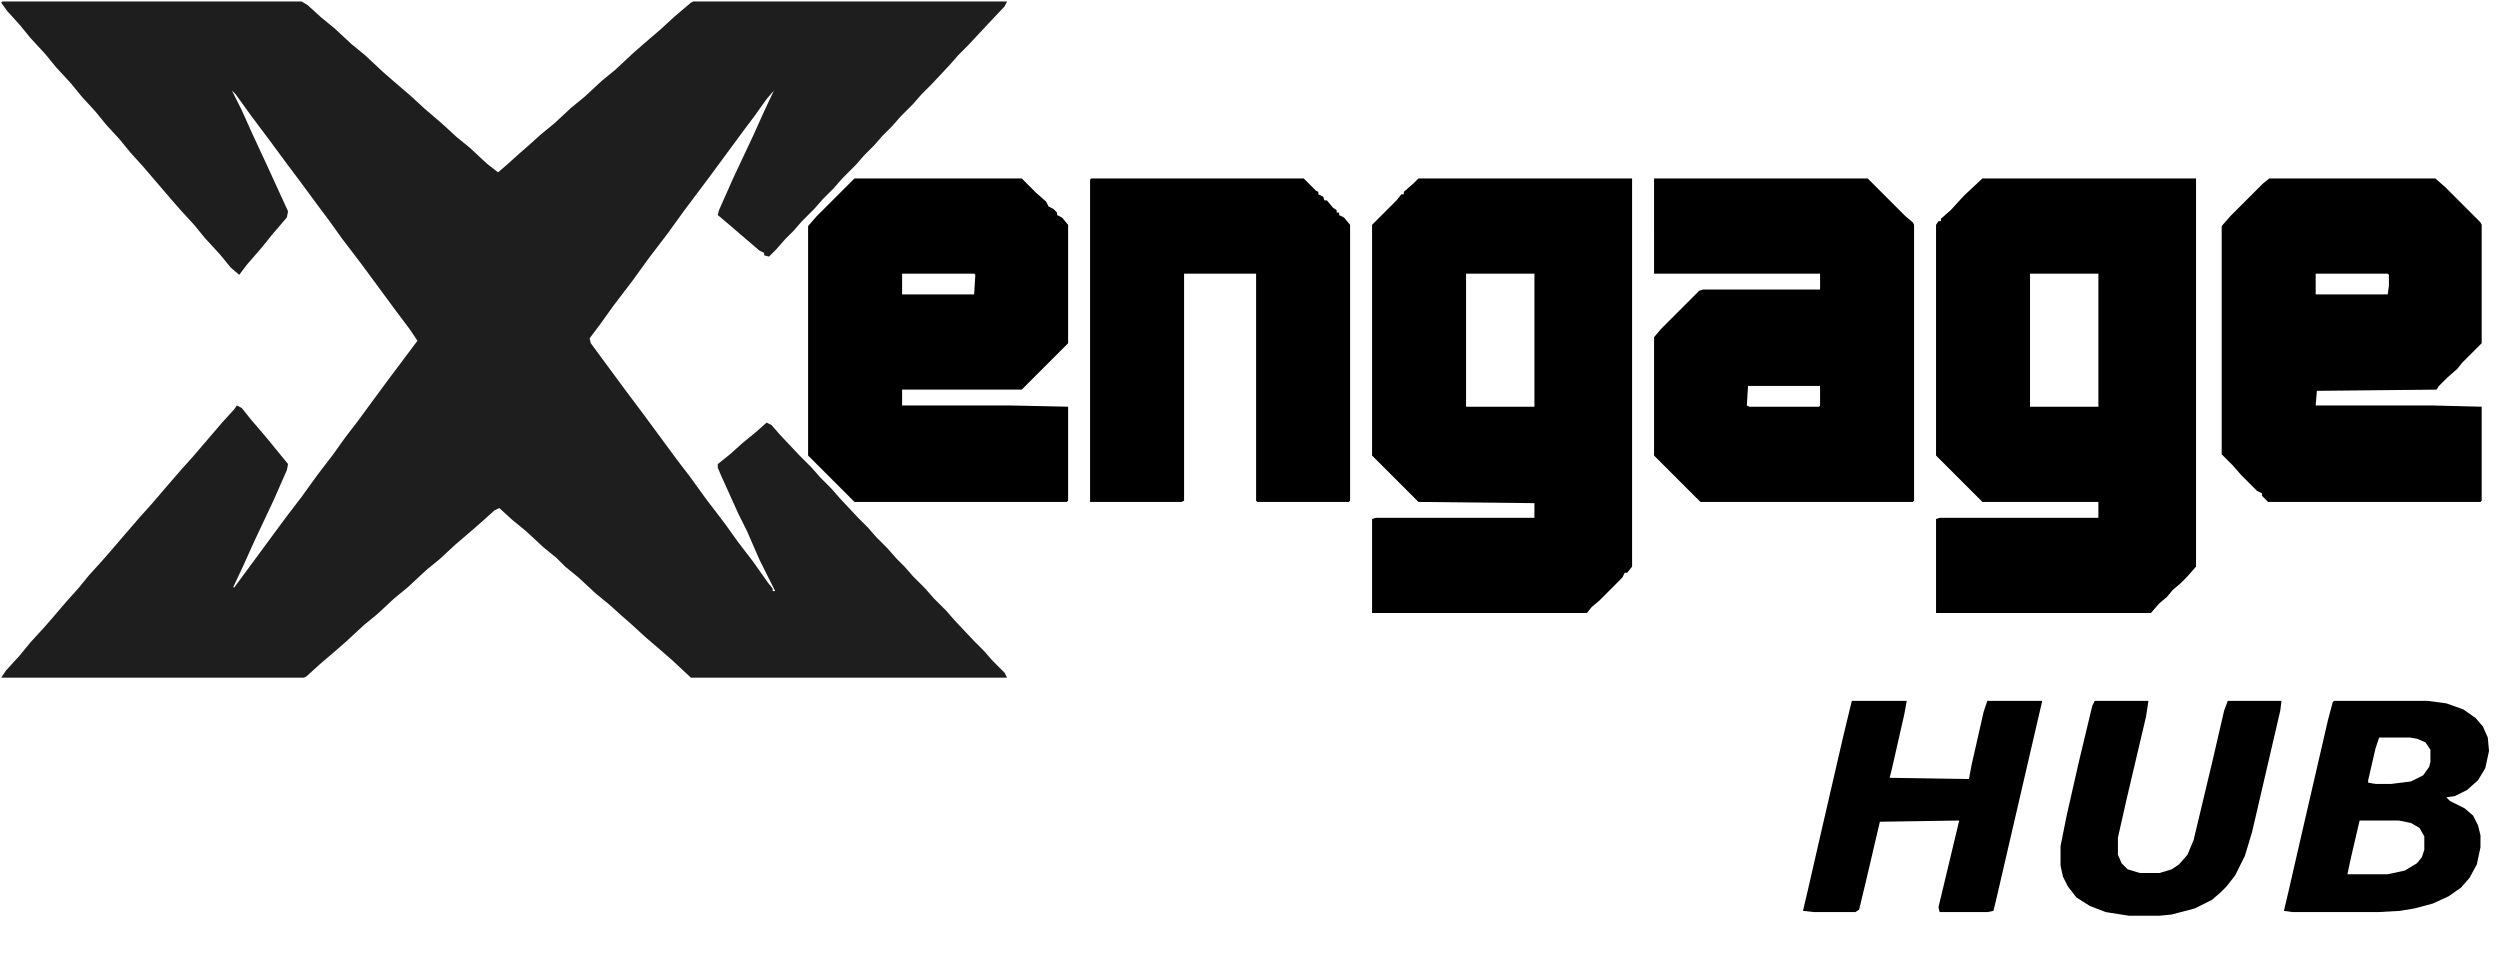
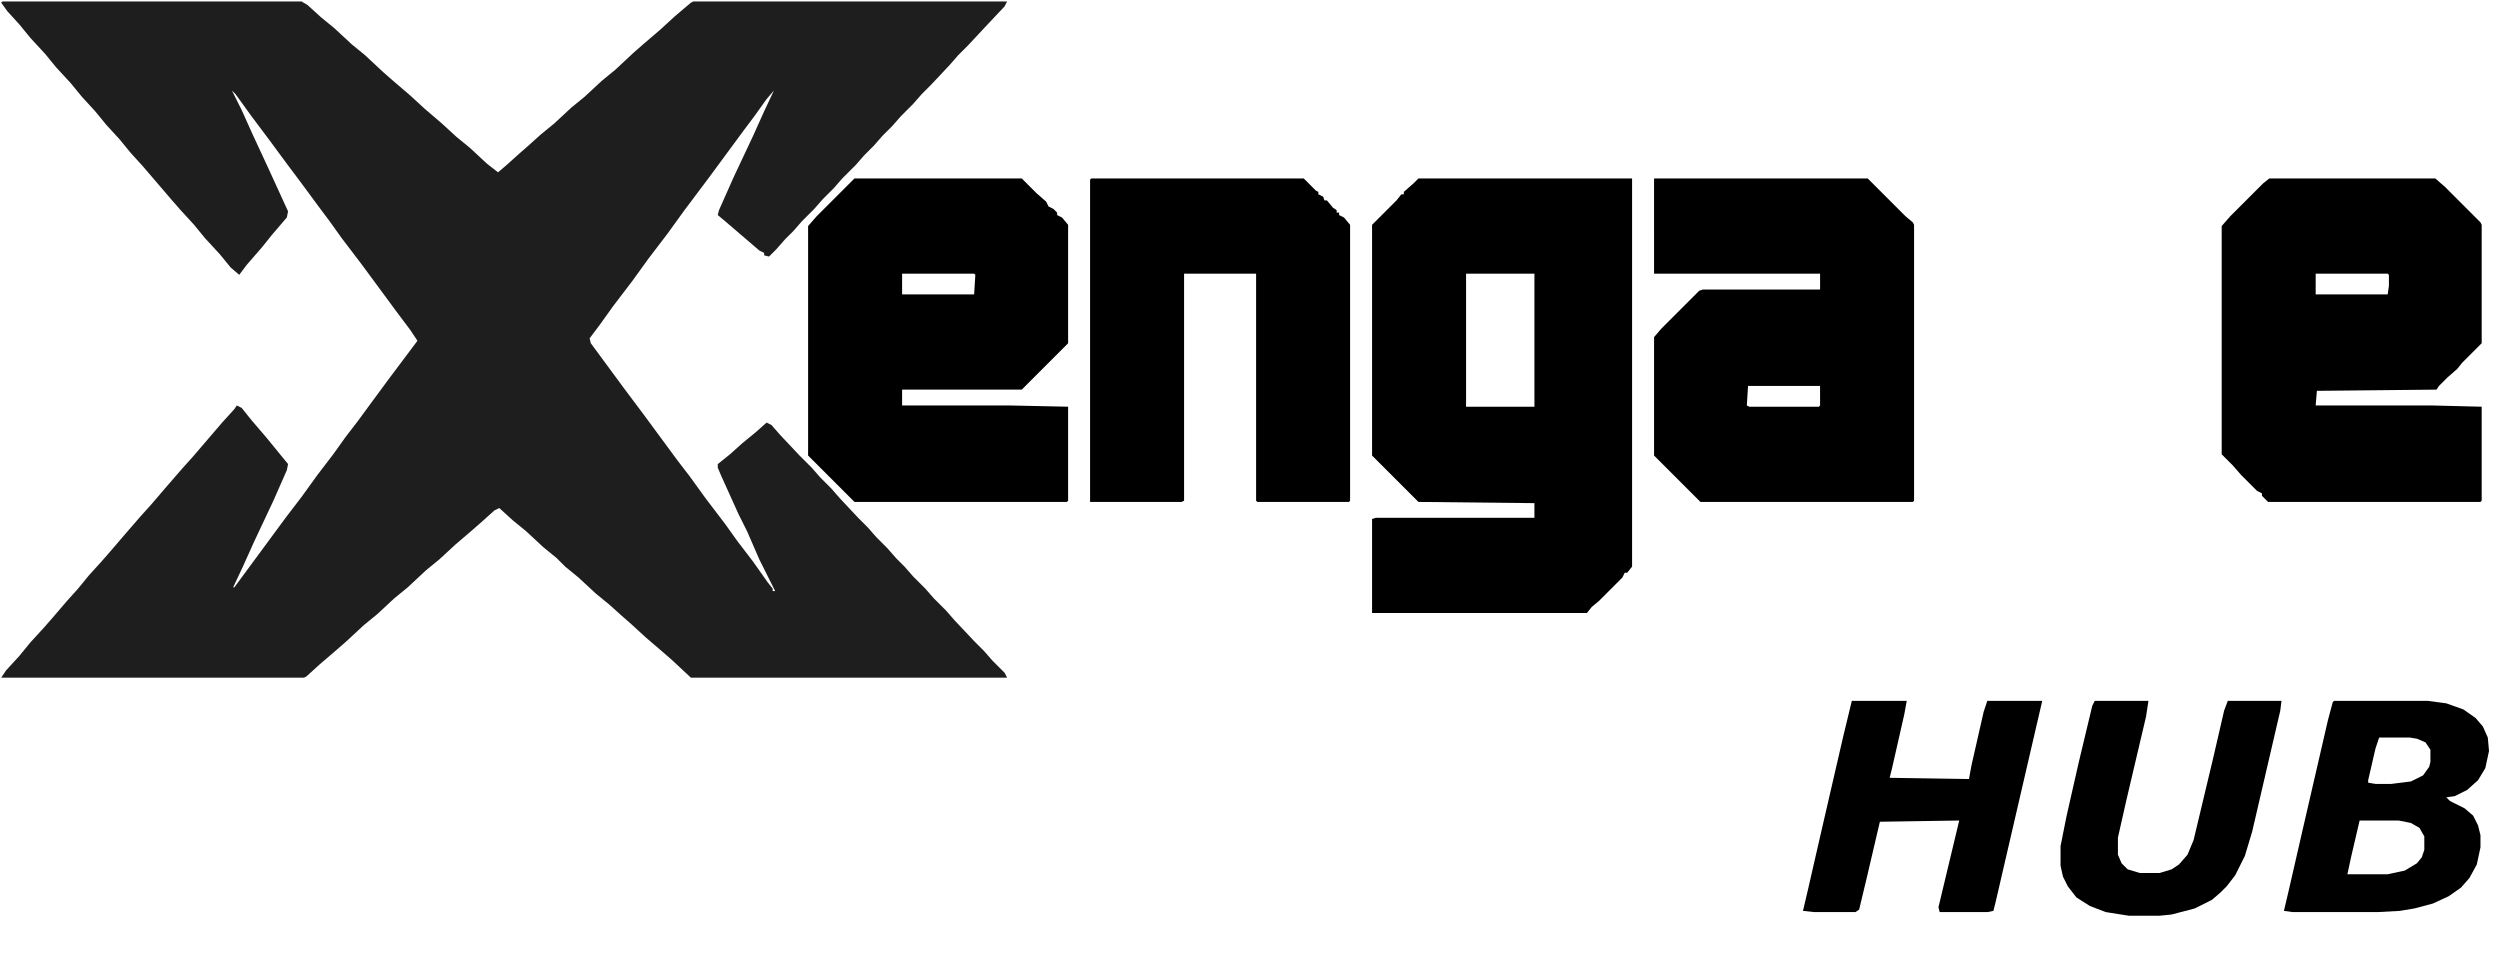
<svg xmlns="http://www.w3.org/2000/svg" version="1.1" viewBox="0 0 2048 791" width="603" height="233">
  <path transform="translate(2,1)" d="m0 0h245l5 3 11 10 11 9 14 13 11 9 15 14 8 7 14 12 12 11 14 12 12 11 11 9 14 13 9 7 7-6 10-9 8-7 10-9 11-9 14-13 11-9 14-13 11-9 15-14 8-7 14-12 12-11 13-11 2-1h257l-2 4-16 17-14 15-8 8-7 8-15 16-8 8-7 8-10 10-7 8-8 8-7 8-8 8-7 8-11 11-7 8-9 9-7 8-10 10-7 8-7 7-7 8-6 6-4-1v-2l-4-2-28-24-6-5 1-4 12-27 16-34 9-20 8-17-6 7-10 14-9 12-28 38-21 28-13 18-16 21-13 18-16 21-10 14-9 12 1 4 28 38 15 20 28 38 10 13 13 18 16 21 10 14 13 17 12 17 4 5v2h2l-13-26-10-23-7-14-14-31-3-7v-3l10-8 10-9 11-9 9-8 4 2 7 8 16 17 10 10 7 8 9 9 7 8 15 16 8 8 7 8 9 9 7 8 7 7 7 8 10 10 7 8 10 10 7 8 16 17 8 8 7 8 10 10 2 4h-259l-15-14-8-7-14-12-12-11-8-7-10-9-11-9-14-13-11-9-7-7-11-9-14-13-11-9-11-10-4 2-10 9-8 7-14 12-13 12-11 9-15 14-11 9-14 13-11 9-14 13-8 7-14 12-11 10-2 1h-248l4-6 11-12 9-11 11-12 7-8 12-14 9-10 9-11 10-11 7-8 12-14 13-15 9-10 12-14 13-15 9-10 24-28 10-11 2-3 4 2 8 10 12 14 18 22-1 5-11 25-16 34-9 20-8 17h1l42-57 13-17 13-18 13-17 10-14 10-13 11-15 14-19 24-32-6-9-12-16-28-38-16-21-10-14-9-12-14-19-12-16-14-19-15-20-13-18-3-3 8 16 9 20 13 28 16 35-1 5-12 14-8 10-13 15-6 8-7-6-9-11-12-13-9-11-11-12-7-8-24-28-10-11-9-11-11-12-9-11-11-12-9-11-12-13-9-11-12-13-9-11-10-11-5-7z" fill="#1E1E1E" />
  <path transform="translate(1162,146)" d="m0 0h175v318l-4 5h-2l-2 4-19 19-6 5-4 5h-176v-77l3-1h130v-12l-95-1-38-38v-189l20-20 4-5h2v-2l8-7zm39 78v109h56v-109z" />
-   <path transform="translate(1624,146)" d="m0 0h175v318l-8 9-5 5-6 5-5 6-6 5-7 8h-176v-77l3-1h130v-13h-95l-38-38v-189l2-3h2v-2l8-7 11-12zm39 78v109h56v-109z" />
  <path transform="translate(1355,146)" d="m0 0h175l31 31 6 5 1 2v226l-1 1h-174l-38-38v-97l6-7 31-31 3-1h96v-13h-136zm77 170-1 16 2 1h57l1-1v-16z" />
  <path transform="translate(1859,146)" d="m0 0h136l8 7 29 29 1 2v97l-16 16-4 5-8 7-7 7-2 3-98 1-1 12h96l40 1v77l-1 1h-174l-5-5v-2l-4-2-13-13-7-8-9-9v-187l7-8 27-27zm38 78v17h59l1-7v-9l-1-1z" />
  <path transform="translate(700,146)" d="m0 0h137l12 12 8 7 2 4 4 2 3 3v2l4 2 5 6v97l-38 38h-98v13h89l47 1v77l-1 1h-174l-38-38v-188l7-8 26-26zm39 78v17h59l1-16-1-1z" />
  <path transform="translate(894,146)" d="m0 0h174l10 10 2 1v2l4 2 1 3h2l5 6 3 2v2h2v2l4 2 5 6v226l-1 1h-75l-1-1v-186h-59v186l-2 1h-75v-264z" />
  <path transform="translate(1912,574)" d="m0 0h77l15 2 14 5 10 7 6 7 4 9 1 11-3 14-6 10-9 8-10 5-7 1 3 3 12 6 7 6 4 8 2 8v10l-3 14-6 11-7 8-10 7-13 6-15 4-12 2-18 1h-70l-7-1 4-17 11-48 21-91 4-15zm37 30-3 9-6 26v2l6 1h13l16-2 10-5 5-7 1-4v-10l-4-6-7-3-6-1zm-16 68-7 30-3 14h33l14-3 10-6 4-5 2-6v-11l-4-7-7-4-10-2z" />
  <path transform="translate(1517,574)" d="m0 0h45l-2 11-10 44-2 8 65 1 2-11 10-44 3-9h45l-16 69-22 95-2 8-5 1h-39l-1-4 17-71-65 1-11 47-6 25-3 2h-34l-9-1 4-17 11-48 18-78z" />
  <path transform="translate(1716,574)" d="m0 0h44l-2 13-16 68-7 31v14l3 7 5 5 10 3h16l10-3 6-4 7-8 5-12 16-67 9-39 3-8h44l-1 8-23 99-6 20-8 16-7 9-5 5-7 6-14 7-19 5-10 1h-25l-19-3-13-5-11-7-7-9-4-8-2-9v-16l5-25 10-44 11-46z" />
</svg>